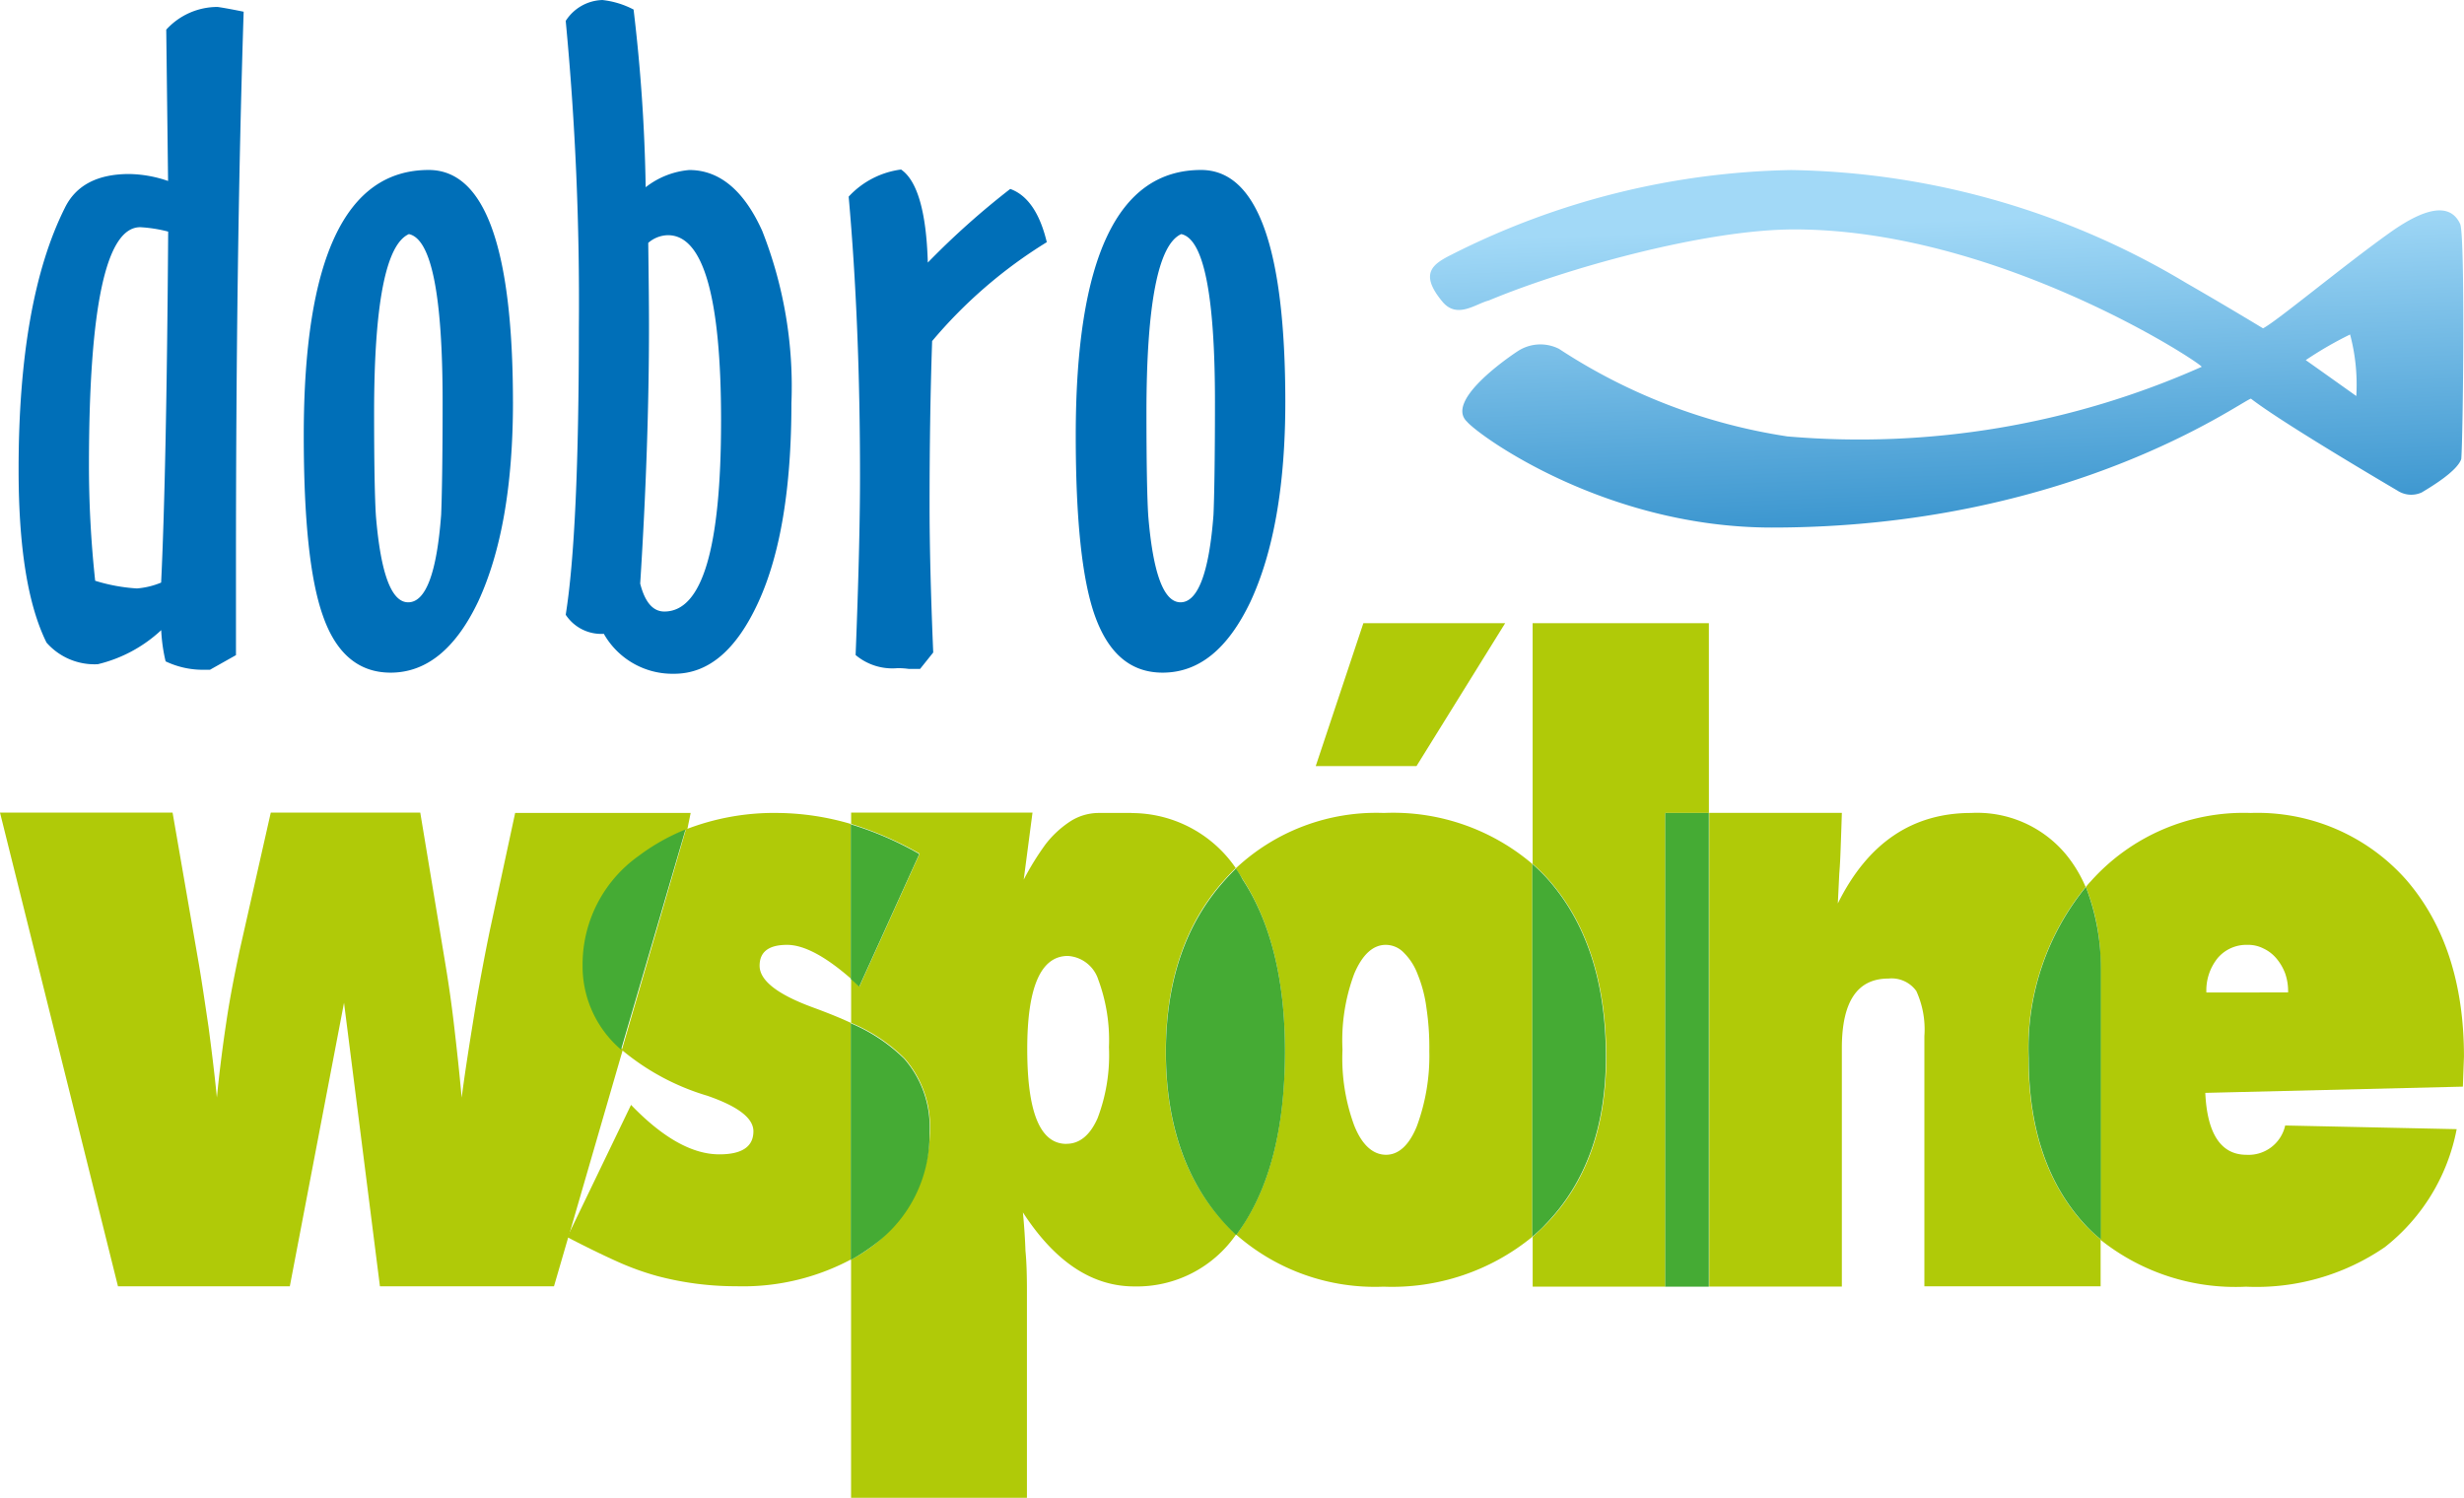
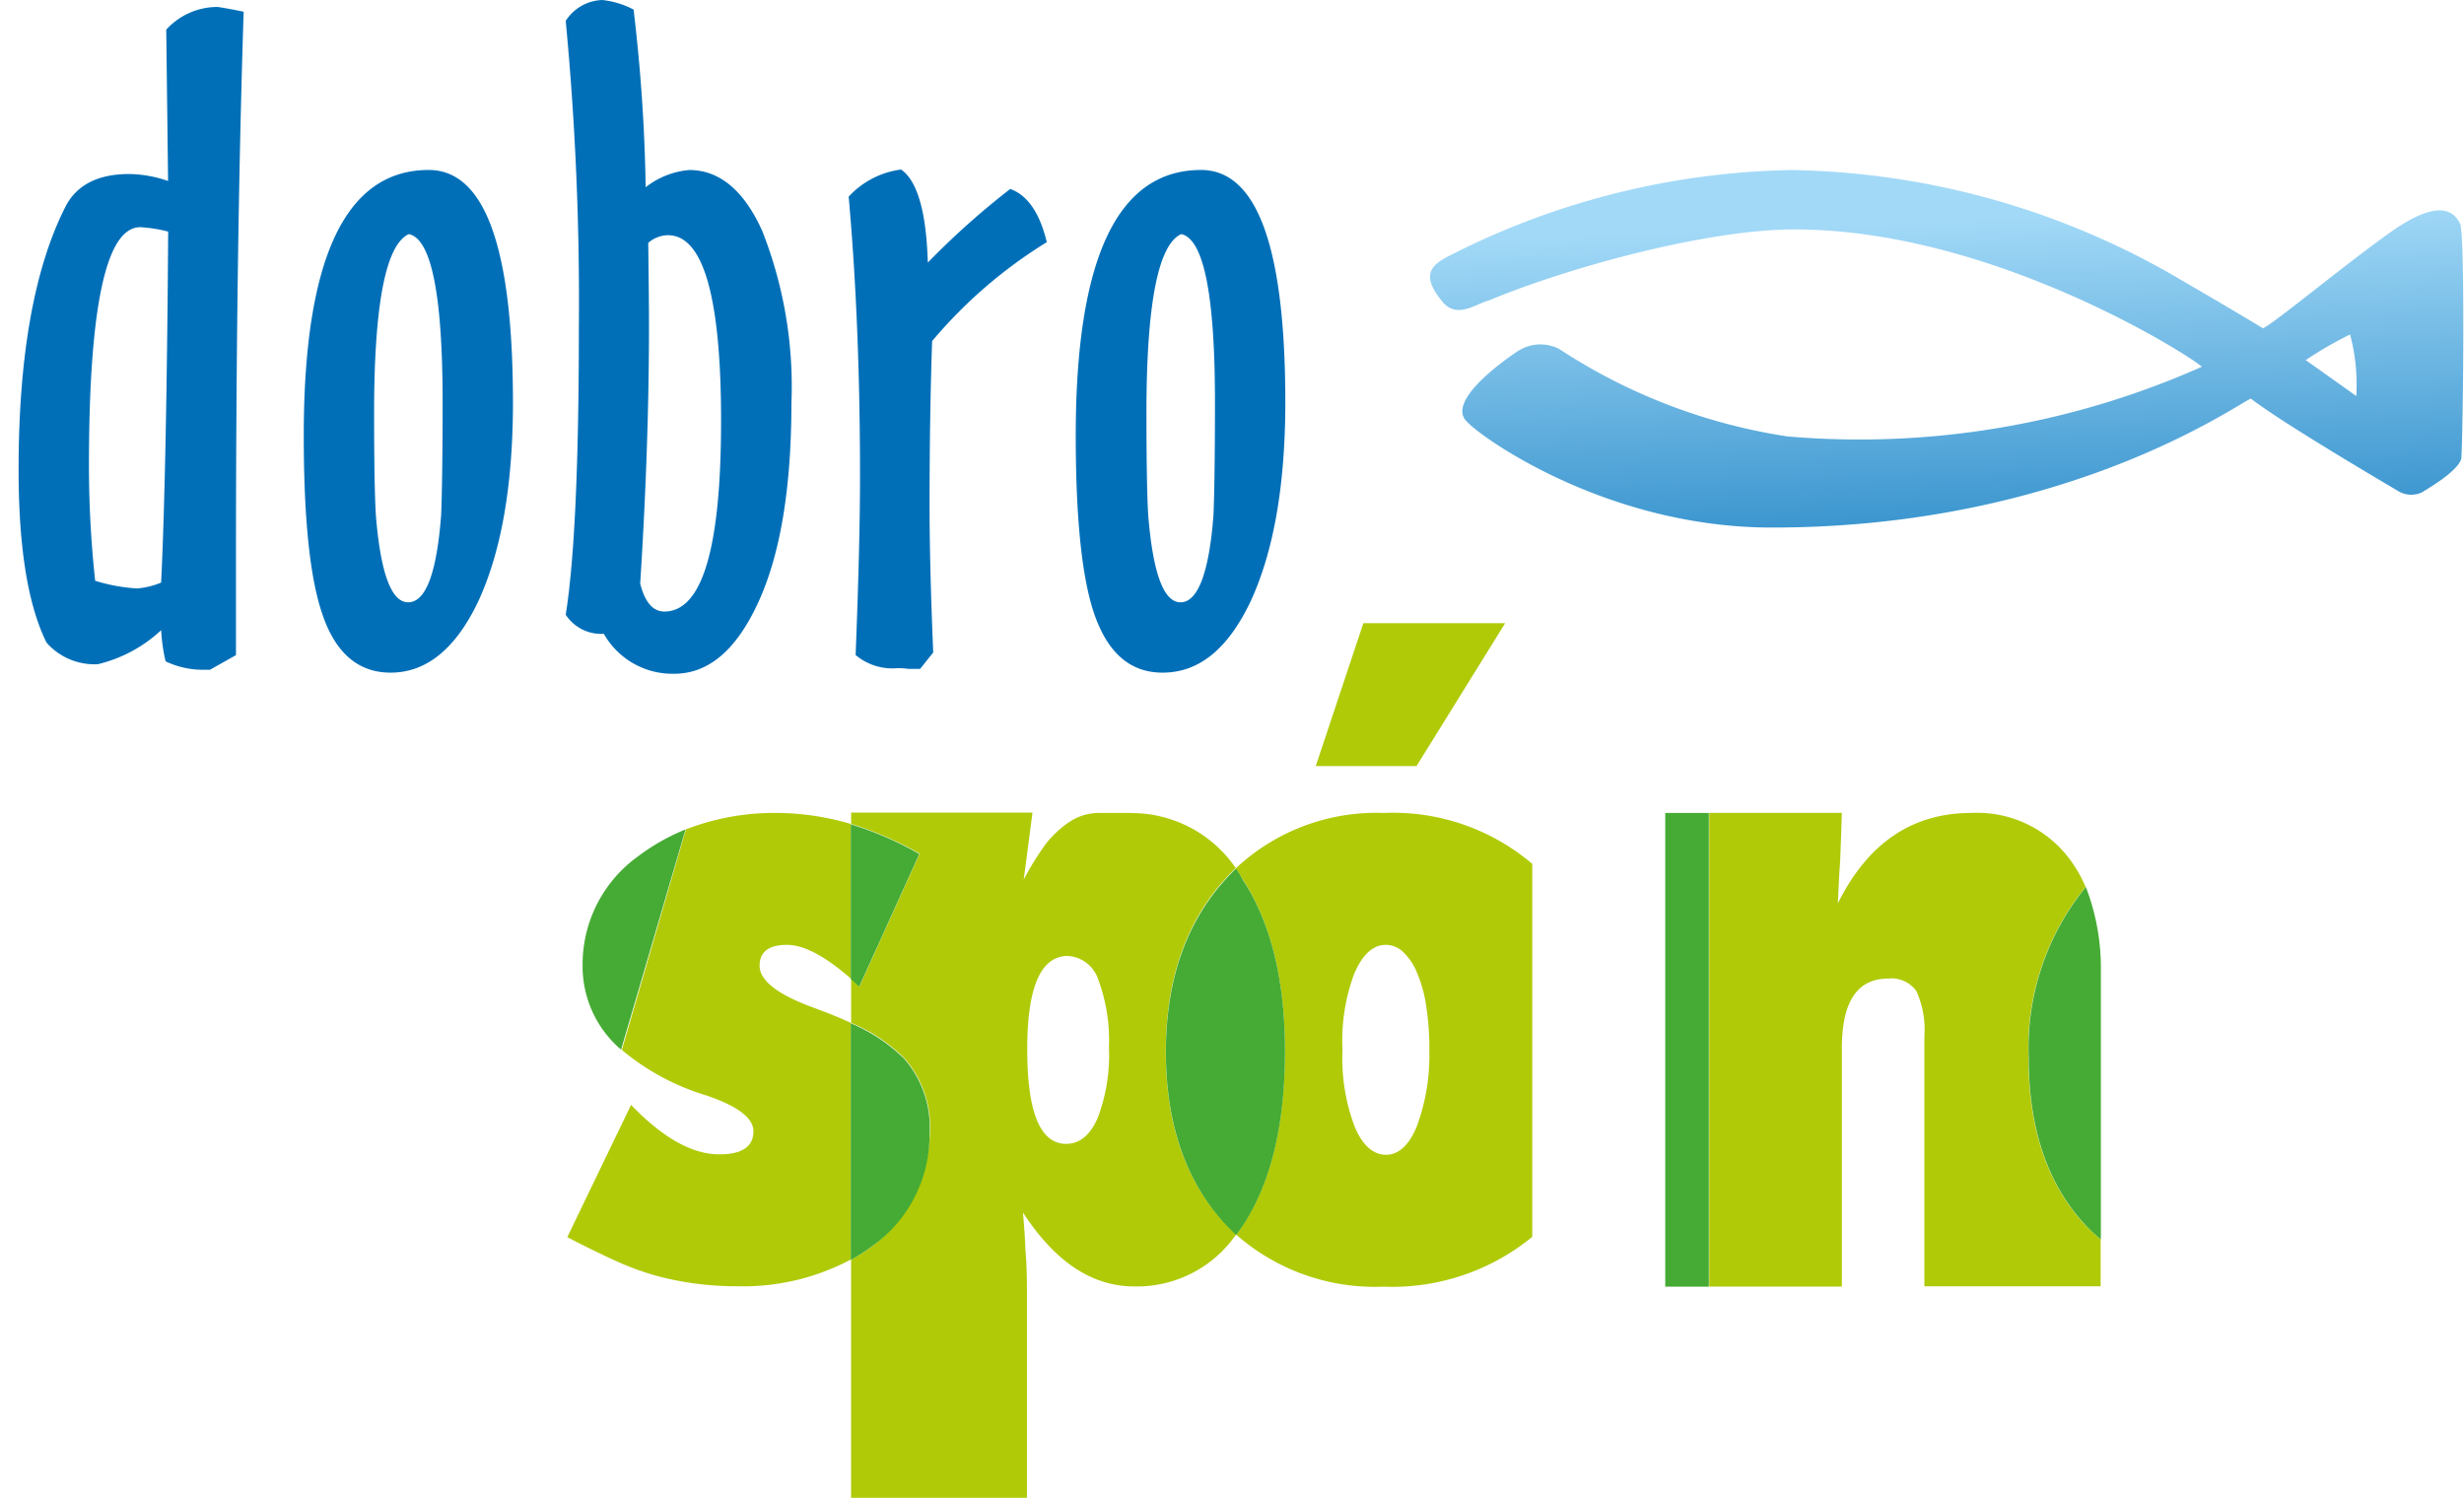
<svg xmlns="http://www.w3.org/2000/svg" width="150" height="91.182" viewBox="0 0 150 91.182">
  <defs>
    <linearGradient id="linear-gradient" x1="0.639" y1="1.464" x2="0.482" y2="0.142" gradientUnits="objectBoundingBox">
      <stop offset="0" stop-color="#006fb8" />
      <stop offset="1" stop-color="#a2d9f7" />
    </linearGradient>
  </defs>
  <g id="dobro-wspolne" transform="translate(-346.7 -179.2)">
    <g id="Group_47" data-name="Group 47" transform="translate(346.7 179.2)">
-       <path id="Path_16" data-name="Path 16" d="M388.745,401.022H378.061l-1.539,7.138q-.435,2.108-.87,4.617c-.268,1.673-.58,3.546-.848,5.576-.134-1.494-.29-2.922-.446-4.26-.156-1.361-.335-2.61-.535-3.814L372.284,401h-9.1l-1.9,8.409c-.29,1.383-.58,2.81-.8,4.3-.223,1.472-.424,3.033-.58,4.639-.156-1.561-.335-2.989-.513-4.327-.2-1.338-.379-2.587-.58-3.77L357.206,401H346.7l7.182,28.84h10.461l3.3-17.264,2.186,17.264h10.595l.87-2.989h0l.022-.045,3.3-11.375a6.671,6.671,0,0,1-2.342-5.152,8.072,8.072,0,0,1,3.39-6.625,11.414,11.414,0,0,1,2.877-1.628Z" transform="translate(-346.7 -351.528)" fill="#b0ca08" fill-rule="evenodd" />
      <path id="Path_17" data-name="Path 17" d="M514.348,401.1a14.854,14.854,0,0,0-5.621,1l-3.9,13.427a14.569,14.569,0,0,0,5.2,2.788c1.874.647,2.81,1.361,2.81,2.164q0,1.405-2.074,1.405c-1.651,0-3.435-1-5.375-3.011l-3.859,8.007-.022.045q1.673.87,3.011,1.472a16.753,16.753,0,0,0,2.454.892,18.67,18.67,0,0,0,4.818.625,13.991,13.991,0,0,0,6.981-1.628V413.881c-.669-.312-1.45-.625-2.3-.937-2.186-.8-3.257-1.651-3.257-2.543q0-1.271,1.673-1.271c1.026,0,2.32.691,3.881,2.052v-9.413a16.2,16.2,0,0,0-4.416-.669" transform="translate(-466.972 -351.606)" fill="#b0ca08" fill-rule="evenodd" />
      <path id="Path_18" data-name="Path 18" d="M596.086,401.022h-2.03a3.215,3.215,0,0,0-1.717.513,6.159,6.159,0,0,0-1.495,1.383,16.678,16.678,0,0,0-1.338,2.164l.535-4.082H579v.691a20.9,20.9,0,0,1,4.171,1.807l-3.658,8.074c-.179-.156-.357-.312-.513-.468v2.7a10.135,10.135,0,0,1,3.257,2.164,6.309,6.309,0,0,1,1.539,4.506,8.924,8.924,0,0,1-4.8,7.74v14.5h10.706v-12.6c0-.937-.022-1.762-.089-2.431-.022-.647-.067-1.428-.156-2.342,1.941,2.989,4.193,4.506,6.781,4.506a7.334,7.334,0,0,0,6.2-3.167c-.245-.223-.491-.468-.714-.714q-3.58-3.881-3.569-10.439t3.658-10.528c.2-.223.4-.424.6-.625a7.69,7.69,0,0,0-6.335-3.346m-3.97,20.141c-1.606,0-2.387-1.918-2.387-5.777,0-3.77.825-5.665,2.476-5.665a2.08,2.08,0,0,1,1.851,1.45,10.584,10.584,0,0,1,.647,4.1,10.813,10.813,0,0,1-.691,4.327C593.543,420.651,592.9,421.164,592.115,421.164Z" transform="translate(-527.186 -351.528)" fill="#b0ca08" fill-rule="evenodd" />
      <path id="Path_19" data-name="Path 19" d="M692.933,401.1a12.5,12.5,0,0,0-9.033,3.39,6.129,6.129,0,0,1,.424.625c1.717,2.632,2.587,6.134,2.587,10.461,0,4.416-.825,7.918-2.476,10.483a8.109,8.109,0,0,1-.491.714,12.8,12.8,0,0,0,8.967,3.167,13.463,13.463,0,0,0,9.056-3.033V404.2a13.063,13.063,0,0,0-9.033-3.1m.134,20.81c-.8,0-1.472-.6-1.94-1.784a11.819,11.819,0,0,1-.714-4.617,11.592,11.592,0,0,1,.714-4.617c.491-1.16,1.137-1.762,1.918-1.762a1.522,1.522,0,0,1,1.093.468,3.63,3.63,0,0,1,.848,1.316,8.148,8.148,0,0,1,.535,2.03,16.209,16.209,0,0,1,.178,2.654,12.352,12.352,0,0,1-.758,4.572C694.473,421.331,693.826,421.91,693.067,421.91Z" transform="translate(-608.688 -351.606)" fill="#b0ca08" fill-rule="evenodd" />
      <path id="Path_20" data-name="Path 20" d="M829.148,401.1q-5.387,0-8.119,5.509l.089-1.829c.045-.513.067-1.071.089-1.7.022-.6.045-1.271.067-1.985H813.2v28.84h8.074V415.42c0-2.833.937-4.238,2.833-4.238a1.855,1.855,0,0,1,1.7.758,5.634,5.634,0,0,1,.491,2.743v15.234h10.729v-2.855c-.312-.268-.6-.535-.892-.825-2.342-2.5-3.5-5.888-3.5-10.216a15.508,15.508,0,0,1,3.479-10.416,8.2,8.2,0,0,0-1.182-1.963,7.032,7.032,0,0,0-5.777-2.543" transform="translate(-709.148 -351.606)" fill="#b0ca08" fill-rule="evenodd" />
-       <path id="Path_21" data-name="Path 21" d="M926.015,401.1a12.462,12.462,0,0,0-9.725,4.171,3.887,3.887,0,0,0-.29.335,12.888,12.888,0,0,1,.892,5.086v16.394a13.165,13.165,0,0,0,8.855,2.855,13.813,13.813,0,0,0,8.454-2.409,11.99,11.99,0,0,0,4.372-7.182l-10.439-.223a2.284,2.284,0,0,1-2.364,1.784c-1.539,0-2.387-1.271-2.5-3.77l15.68-.379.067-1.829c0-4.461-1.182-8.074-3.524-10.773a12.087,12.087,0,0,0-9.48-4.059m-2.677,10.929a3.128,3.128,0,0,1,.691-2.1,2.291,2.291,0,0,1,1.807-.8,2.052,2.052,0,0,1,.981.223,2.3,2.3,0,0,1,.781.6,3.085,3.085,0,0,1,.535.914,3.246,3.246,0,0,1,.179,1.16Z" transform="translate(-789.019 -351.606)" fill="#b0ca08" fill-rule="evenodd" />
      <path id="Path_22" data-name="Path 22" d="M717.332,349.3H708.7l-2.9,8.7h6.134Z" transform="translate(-625.703 -311.359)" fill="#b0ca08" fill-rule="evenodd" />
-       <path id="Path_23" data-name="Path 23" d="M775.729,349.3H765v14.654a10.9,10.9,0,0,1,.892.87q3.58,3.981,3.591,10.885,0,6.424-3.68,10.193c-.268.268-.535.513-.8.758v3.033h8.074v-28.84h2.654Z" transform="translate(-671.699 -311.359)" fill="#b0ca08" fill-rule="evenodd" />
      <path id="Path_24" data-name="Path 24" d="M508.627,405.6a12.6,12.6,0,0,0-2.877,1.628,8.1,8.1,0,0,0-3.39,6.625,6.671,6.671,0,0,0,2.342,5.152Zm-7.2,24.8-.022.045h0Z" transform="translate(-466.894 -355.102)" fill="#45ab34" fill-rule="evenodd" />
      <path id="Path_25" data-name="Path 25" d="M578.9,404.2v9.413c.178.156.335.312.513.468l3.658-8.074A20.187,20.187,0,0,0,578.9,404.2m0,12.112V430.72a11.511,11.511,0,0,0,1.494-.981,8.261,8.261,0,0,0,3.3-6.758,6.309,6.309,0,0,0-1.539-4.506A10.4,10.4,0,0,0,578.9,416.312Z" transform="translate(-527.108 -354.014)" fill="#45ab34" fill-rule="evenodd" />
      <path id="Path_26" data-name="Path 26" d="M669.16,416.3c-.2.2-.4.4-.6.625q-3.647,3.981-3.658,10.528c0,4.349,1.2,7.851,3.569,10.439.223.245.468.491.714.714.156-.223.335-.468.491-.714,1.651-2.587,2.476-6.067,2.476-10.483,0-4.349-.87-7.851-2.587-10.461a4.553,4.553,0,0,0-.4-.647" transform="translate(-593.926 -363.415)" fill="#45ab34" fill-rule="evenodd" />
      <path id="Path_27" data-name="Path 27" d="M903.88,421.3a15.508,15.508,0,0,0-3.48,10.416q0,6.491,3.5,10.216a10.3,10.3,0,0,0,.892.825V426.363a13.686,13.686,0,0,0-.915-5.063" transform="translate(-776.898 -367.3)" fill="#45ab34" fill-rule="evenodd" />
-       <path id="Path_28" data-name="Path 28" d="M764.9,415v22.706c.268-.245.558-.491.8-.758q3.68-3.781,3.68-10.193,0-6.892-3.591-10.885a10.909,10.909,0,0,0-.892-.87" transform="translate(-671.621 -362.405)" fill="#45ab34" fill-rule="evenodd" />
      <rect id="Rectangle_36" data-name="Rectangle 36" width="2.654" height="28.84" transform="translate(101.375 49.494)" fill="#45ab34" />
      <path id="Path_29" data-name="Path 29" d="M424.625,203.668c0-6.535-.691-9.926-2.052-10.216-1.405.625-2.119,4.26-2.119,10.885,0,3.212.045,5.309.112,6.29.29,3.48.937,5.242,1.963,5.242,1.048,0,1.74-1.784,2.007-5.331.045-1.026.089-3.3.089-6.87m4.283,0c0,5.085-.714,9.123-2.119,12.156-1.383,2.9-3.145,4.327-5.353,4.327-1.941,0-3.3-1.16-4.126-3.48-.781-2.208-1.16-5.866-1.16-10.952,0-10.8,2.543-16.171,7.628-16.171Q428.9,189.549,428.908,203.668Zm-14.52-9.725a28.89,28.89,0,0,0-6.981,6.022c-.112,3.279-.156,6.625-.156,10.037,0,2.253.067,5.219.223,8.922l-.8,1h-.691a4.667,4.667,0,0,0-.691-.045,3.477,3.477,0,0,1-2.543-.8q.268-6.758.268-10.907,0-9.268-.691-17a5.26,5.26,0,0,1,3.19-1.651c.981.669,1.539,2.565,1.628,5.665a48.189,48.189,0,0,1,5.019-4.483C413.227,191.088,413.964,192.181,414.387,193.943Zm-19.829,10.885q0-11.309-3.234-11.309a1.867,1.867,0,0,0-1.2.468c.022,1.9.045,3.591.045,5.086q0,7.26-.535,15.658c.29,1.138.781,1.7,1.472,1.7C393.421,216.427,394.558,212.546,394.558,204.828Zm4.282-1.093q0,7.729-2.007,12.112c-1.338,2.922-3.033,4.372-5.13,4.372a4.8,4.8,0,0,1-4.283-2.431,2.589,2.589,0,0,1-2.32-1.16q.8-5.019.8-17.442a180.819,180.819,0,0,0-.8-18.714,2.743,2.743,0,0,1,2.231-1.271,5.329,5.329,0,0,1,1.9.58,104.336,104.336,0,0,1,.736,10.818,5,5,0,0,1,2.654-1.048c1.829,0,3.323,1.227,4.439,3.7A25.776,25.776,0,0,1,398.841,203.735Zm-21.234-.067c0-6.535-.691-9.926-2.052-10.216-1.405.625-2.119,4.26-2.119,10.885,0,3.212.045,5.309.112,6.29.29,3.48.937,5.242,1.963,5.242,1.071,0,1.74-1.784,2.007-5.331C377.562,209.512,377.607,207.237,377.607,203.668Zm4.283,0c0,5.085-.714,9.123-2.119,12.156-1.383,2.9-3.167,4.327-5.331,4.327-1.941,0-3.323-1.16-4.126-3.48-.781-2.208-1.16-5.866-1.16-10.952,0-10.8,2.543-16.171,7.606-16.171Q381.878,189.549,381.889,203.668ZM360.9,193.3a8.594,8.594,0,0,0-1.7-.268q-3.111,0-3.123,14.387a65.1,65.1,0,0,0,.379,7.138,10.706,10.706,0,0,0,2.543.468,4.787,4.787,0,0,0,1.472-.357C360.677,210.471,360.833,203.356,360.9,193.3Zm4.595-13.383q-.468,14.42-.468,33.636v5.532l-1.584.892h-.379a5.285,5.285,0,0,1-2.32-.513,10.163,10.163,0,0,1-.268-1.9,8.579,8.579,0,0,1-3.859,2.074,3.883,3.883,0,0,1-3.123-1.316c-1.138-2.3-1.7-5.8-1.7-10.528q0-10.3,2.81-15.926c.669-1.383,1.985-2.074,3.926-2.074a7.584,7.584,0,0,1,2.364.424l-.112-9.212a4.218,4.218,0,0,1,3.123-1.383C364.09,179.646,364.625,179.735,365.5,179.914Z" transform="translate(-350.662 -179.2)" fill="#006fb8" fill-rule="evenodd" />
    </g>
    <path id="Path_30" data-name="Path 30" d="M790.271,237.176a22.479,22.479,0,0,1,2.7-1.561,11.846,11.846,0,0,1,.379,3.747S790.315,237.2,790.271,237.176Zm-32.5,10.193c-10.171,0-17.866-5.621-18.558-6.446-1.45-1.361,3.1-4.3,3.1-4.3a2.519,2.519,0,0,1,2.5-.134,34.806,34.806,0,0,0,13.9,5.331,51.22,51.22,0,0,0,25.227-4.238c-.134-.29-12.446-8.364-24.8-8.364-5.442,0-13.963,2.387-18.6,4.327-.8.2-1.918,1.138-2.81.089-1.472-1.762-.58-2.32.58-2.9a47.539,47.539,0,0,1,20.632-5.13,48.125,48.125,0,0,1,24.045,6.87c2.52,1.45,4.684,2.766,4.684,2.766.8-.4,4.84-3.77,7.717-5.822,1.472-1.048,3.524-2.164,4.283-.535.312.669.178,13.071.067,14.32-.245.691-1.584,1.539-2.409,2.03a1.533,1.533,0,0,1-1.472-.112c-2.007-1.182-7.249-4.3-8.922-5.6C786.233,239.741,775.839,247.369,757.772,247.369Z" transform="translate(-303.206 -36.051)" fill-rule="evenodd" fill="url(#linear-gradient)" />
  </g>
</svg>